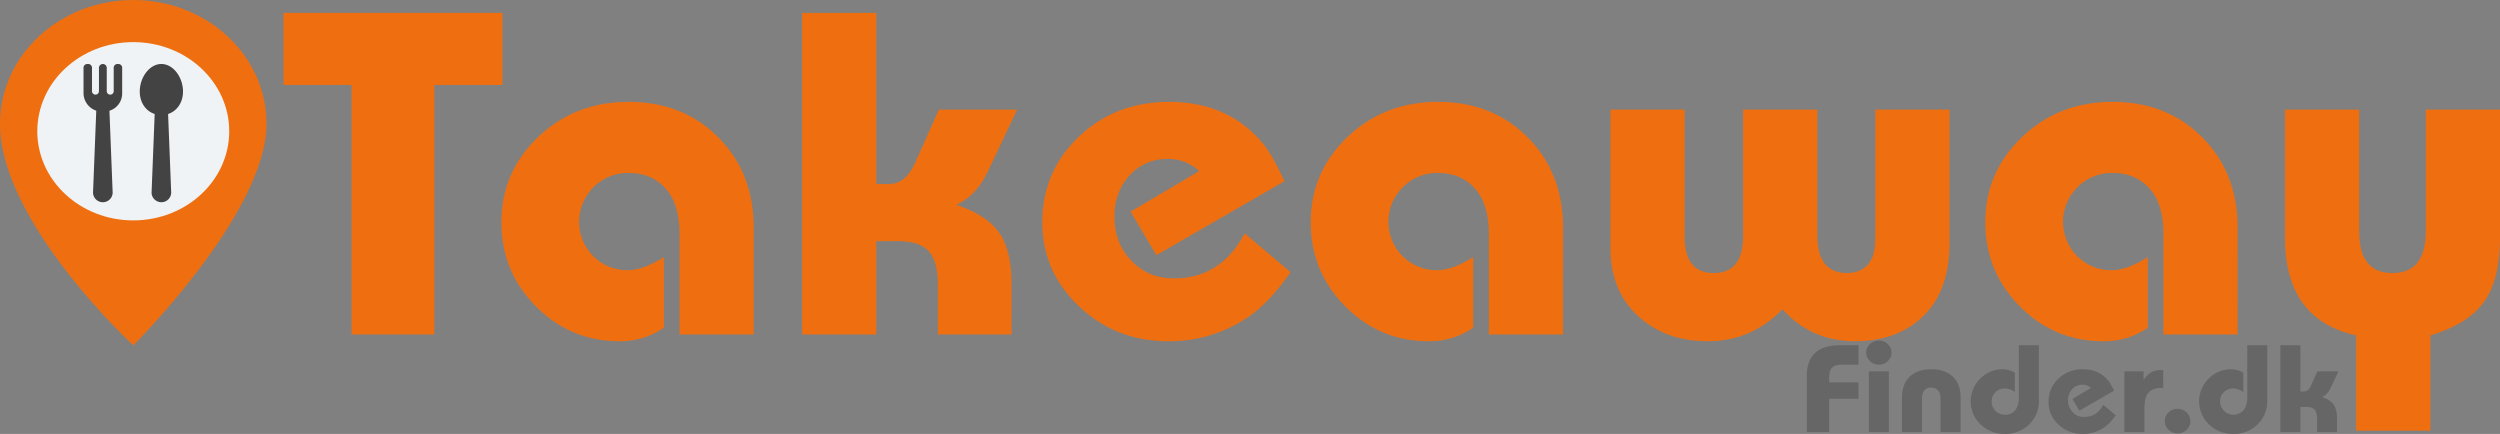
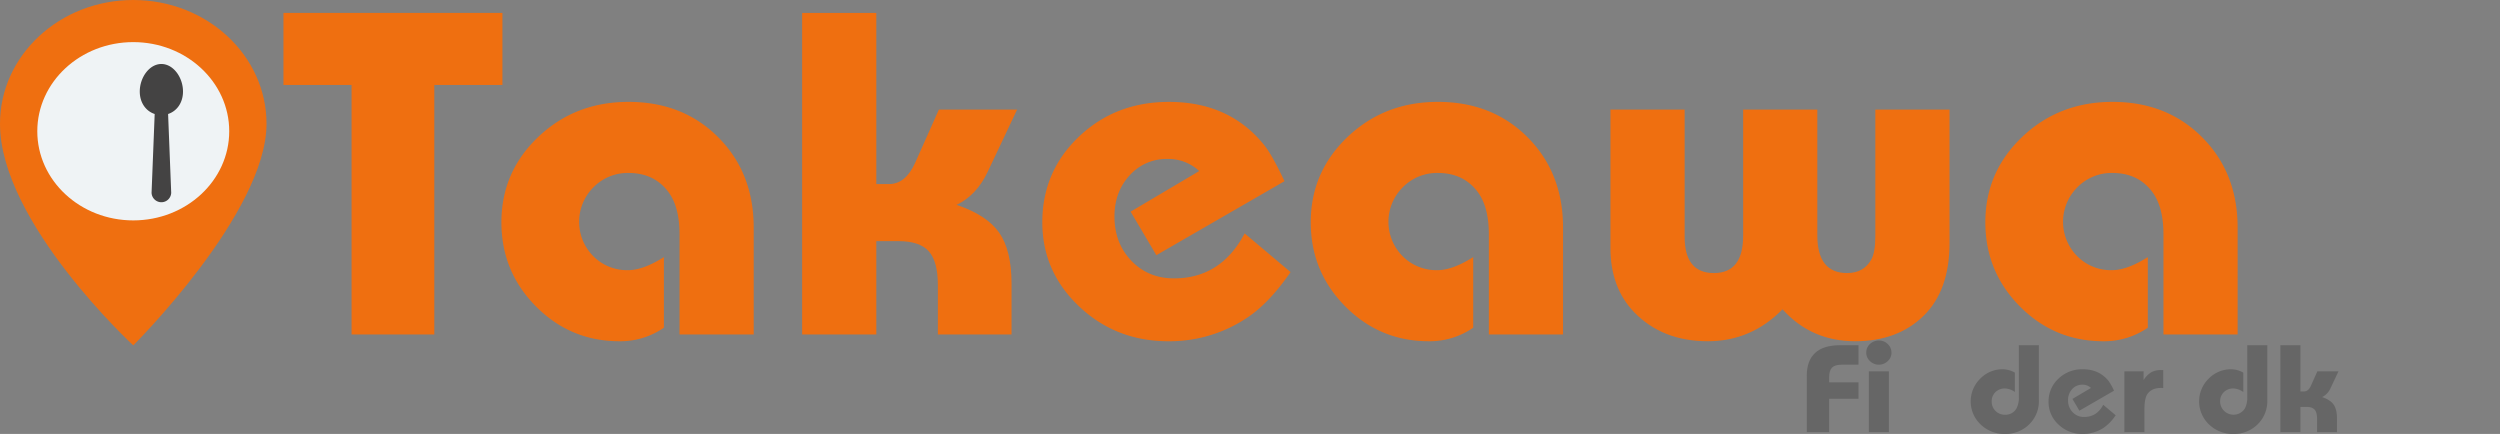
<svg xmlns="http://www.w3.org/2000/svg" id="Layer_1" data-name="Layer 1" viewBox="0 0 1324.521 229.912">
  <rect x="0" y="0" width="1324.521" height="229.912" fill="#808080" stroke="none" />
  <defs>
    <style>.cls-1{fill:#ef6f10;}.cls-2{fill:#eff3f5;}.cls-3{fill:#444343;}.cls-4{fill:#666;}</style>
  </defs>
-   <path class="cls-1" d="M382.205,206.6c0,47.228-70.6,117.4-70.6,117.4S241,258.848,241,206.6c0-36.22,31.61-65.582,70.6-65.582S382.205,170.378,382.205,206.6Z" transform="translate(-241 -141.016)" />
+   <path class="cls-1" d="M382.205,206.6c0,47.228-70.6,117.4-70.6,117.4S241,258.848,241,206.6c0-36.22,31.61-65.582,70.6-65.582S382.205,170.378,382.205,206.6" transform="translate(-241 -141.016)" />
  <ellipse class="cls-2" cx="70.603" cy="69.54" rx="50.843" ry="47.228" />
-   <path class="cls-3" d="M303.664,174.919h-.36a2,2,0,0,0-2.064,1.918v12.521a1.846,1.846,0,0,1-3.686.092V176.837a2.071,2.071,0,0,0-4.13,0v12.521a1.846,1.846,0,0,1-3.686.092V176.837a2,2,0,0,0-2.065-1.918h-.359a2,2,0,0,0-2.065,1.918v13.581A9.929,9.929,0,0,0,292,199.672l-1.714,43.484a5.207,5.207,0,0,0,10.406,0l-1.714-43.469a9.582,9.582,0,0,0,6.751-8.943V176.837A2,2,0,0,0,303.664,174.919Z" transform="translate(-241 -141.016)" />
  <path class="cls-3" d="M337.956,189.505c0-7.473-5.127-14.586-11.453-14.586s-11.454,7.113-11.454,14.586c0,6,3.314,10.407,7.9,11.908L321.3,243.156a5.207,5.207,0,0,0,10.406,0l-1.646-41.743C334.643,199.912,337.956,195.509,337.956,189.505Z" transform="translate(-241 -141.016)" />
  <path class="cls-1" d="M471.1,318.223H427.263v-132.2H391.174V147.852H507.193v38.173H471.1Z" transform="translate(-241 -141.016)" />
  <path class="cls-1" d="M640.319,318.223h-39.3V265.19q0-14.856-6.148-22.8-7.486-9.734-20.851-9.735a25.389,25.389,0,0,0-18.579,7.558,25.838,25.838,0,0,0-.134,36.508,25.141,25.141,0,0,0,18.445,7.429q8.02,0,18.981-6.917v37.405a40.556,40.556,0,0,1-23.525,7.174q-25.932,0-44.242-18.447t-18.312-44.578q0-26.643,19.515-45.219t47.851-18.574q28.872,0,47.583,18.83T640.319,261.6Z" transform="translate(-241 -141.016)" />
  <path class="cls-1" d="M776.92,318.223H737.891V292.091q0-12.551-4.812-17.934t-16.04-5.38H705.277v49.446h-39.3V147.852h39.3v90.693h6.683q8.822,0,13.9-11.272l12.564-28.182H779.86l-15.5,32.793q-5.882,12.557-16.574,17.678,16.041,5.379,22.589,14.731t6.55,27.029Z" transform="translate(-241 -141.016)" />
  <path class="cls-1" d="M900.423,264.678l24.327,20.5q-11.5,16.658-23.257,24.339a73.868,73.868,0,0,1-41.435,12.3q-27.806,0-47.317-18.447t-19.514-44.578q0-26.9,19.38-45.347t47.718-18.446q32.341,0,50.792,23.314,4.01,5.128,10.425,18.7l-67.9,39.2-13.634-23.059,36.356-21.52a23.981,23.981,0,0,0-16.841-6.4,26.125,26.125,0,0,0-20.049,8.711q-8.021,8.712-8.02,21.776,0,14.094,8.955,23.443T863,288.5Q887.859,288.5,900.423,264.678Z" transform="translate(-241 -141.016)" />
  <path class="cls-1" d="M1069.105,318.223h-39.3V265.19q0-14.856-6.149-22.8-7.488-9.734-20.851-9.735a25.391,25.391,0,0,0-18.58,7.558,25.834,25.834,0,0,0-.133,36.508,25.136,25.136,0,0,0,18.445,7.429q8.019,0,18.98-6.917v37.405A40.554,40.554,0,0,1,998,321.81q-25.933,0-44.242-18.447t-18.312-44.578q0-26.643,19.515-45.219t47.852-18.574q28.869,0,47.584,18.83t18.712,47.781Z" transform="translate(-241 -141.016)" />
  <path class="cls-1" d="M1234.576,199.091h39.3V269.8q0,25.111-13.768,38.558t-36.221,13.451q-23.258,0-38.5-16.91-16.578,16.91-39.564,16.91-24.06,0-39.029-15.372-12.569-13.067-12.565-34.075V199.091h39.3v67.38q0,19.215,15.5,19.215t15.505-19.728V199.091h39.3V265.7q0,19.983,15.772,19.984,8.822,0,12.832-7.174,2.136-3.843,2.138-12.554Z" transform="translate(-241 -141.016)" />
  <path class="cls-1" d="M1426.516,318.223h-39.3V265.19q0-14.856-6.149-22.8-7.488-9.734-20.851-9.735a25.389,25.389,0,0,0-18.579,7.558,25.838,25.838,0,0,0-.134,36.508,25.141,25.141,0,0,0,18.445,7.429q8.021,0,18.981-6.917v37.405a40.556,40.556,0,0,1-23.525,7.174q-25.933,0-44.242-18.447t-18.311-44.578q0-26.643,19.514-45.219t47.851-18.574q28.87,0,47.584,18.83t18.713,47.781Z" transform="translate(-241 -141.016)" />
-   <path class="cls-1" d="M1526.225,199.091h39.3v67.892q0,22.29-8.554,34.075t-28.336,17.677v50.471h-39.3V318.735q-37.692-8.454-37.692-51.5V199.091h39.3v64.818q0,21.779,17.643,21.777t17.644-22.29Z" transform="translate(-241 -141.016)" />
  <path class="cls-4" d="M1210.1,369.958h-11.849V339.907q0-7.755,4.371-11.875t13.33-4.12h9.682v10.317h-8.815q-3.614,0-5.166,1.523t-1.553,5.124v2.7h15.534V352.3H1210.1Z" transform="translate(-241 -141.016)" />
  <path class="cls-4" d="M1236.541,321.419a6.4,6.4,0,0,1,4.624,1.9,6.121,6.121,0,0,1,1.951,4.535,5.96,5.96,0,0,1-1.987,4.5,6.667,6.667,0,0,1-4.733,1.87,6.516,6.516,0,0,1-4.66-1.9,5.991,5.991,0,0,1-1.986-4.467,6.083,6.083,0,0,1,1.95-4.569A6.722,6.722,0,0,1,1236.541,321.419Zm5.2,48.539h-10.621v-32.2h10.621Z" transform="translate(-241 -141.016)" />
-   <path class="cls-4" d="M1279.746,369.958h-10.62V352.786q0-3.253-1.084-4.64a4.615,4.615,0,0,0-3.829-1.73,4.368,4.368,0,0,0-4.552,2.977,12.056,12.056,0,0,0-.361,3.462v17.1h-10.621v-18.28q0-7.131,4.082-11.079t11.452-3.947q7.37,0,11.451,3.947t4.082,11.01Z" transform="translate(-241 -141.016)" />
  <path class="cls-4" d="M1321.216,323.912v29.012a17.139,17.139,0,0,1-4.551,12.326,17.745,17.745,0,0,1-13.366,5.677,18.046,18.046,0,0,1-12.934-5.02,16.842,16.842,0,0,1-.253-24.235,16.418,16.418,0,0,1,12.031-5.02,13.082,13.082,0,0,1,6.357,1.8V348.7a9.587,9.587,0,0,0-5.2-1.87,6.99,6.99,0,0,0-5.094,1.939,6.66,6.66,0,0,0-1.987,4.985,6.885,6.885,0,0,0,7.009,6.994,6.674,6.674,0,0,0,6.14-3.393,12.158,12.158,0,0,0,1.229-6.093V323.912Z" transform="translate(-241 -141.016)" />
  <path class="cls-4" d="M1355.318,355.486l6.576,5.54a24,24,0,0,1-6.287,6.578,19.967,19.967,0,0,1-11.2,3.323,17.934,17.934,0,0,1-12.789-4.985,15.976,15.976,0,0,1-5.273-12.048,16.256,16.256,0,0,1,5.237-12.256,17.993,17.993,0,0,1,12.9-4.986q8.742,0,13.727,6.3a29.554,29.554,0,0,1,2.818,5.054L1342.675,358.6l-3.685-6.231,9.826-5.817a6.483,6.483,0,0,0-4.551-1.731,7.059,7.059,0,0,0-5.419,2.354,8.354,8.354,0,0,0-2.168,5.886,8.788,8.788,0,0,0,2.421,6.335,8.089,8.089,0,0,0,6.1,2.528Q1351.923,361.926,1355.318,355.486Z" transform="translate(-241 -141.016)" />
  <path class="cls-4" d="M1377.138,369.958h-10.621v-32.2H1376.7V342.4a12.433,12.433,0,0,1,4.046-4.154,10.653,10.653,0,0,1,5.274-1.177h1.084v9.556a9.27,9.27,0,0,0-1.228-.07q-4.842,0-7.081,3.116-1.663,2.284-1.661,8.171Z" transform="translate(-241 -141.016)" />
-   <path class="cls-4" d="M1394.766,357.633a6.545,6.545,0,0,1,4.732,1.939,6.29,6.29,0,0,1,0,9.174,6.922,6.922,0,0,1-9.573-.035,6.247,6.247,0,0,1-.036-9.174A6.781,6.781,0,0,1,1394.766,357.633Z" transform="translate(-241 -141.016)" />
  <path class="cls-4" d="M1442.232,323.912v29.012a17.138,17.138,0,0,1-4.55,12.326,17.749,17.749,0,0,1-13.367,5.677,18.044,18.044,0,0,1-12.933-5.02,16.839,16.839,0,0,1-.253-24.235,16.416,16.416,0,0,1,12.03-5.02,13.086,13.086,0,0,1,6.358,1.8V348.7a9.59,9.59,0,0,0-5.2-1.87,6.987,6.987,0,0,0-5.093,1.939,6.657,6.657,0,0,0-1.988,4.985,7.1,7.1,0,0,0,13.15,3.6,12.17,12.17,0,0,0,1.228-6.093V323.912Z" transform="translate(-241 -141.016)" />
  <path class="cls-4" d="M1479.151,369.958H1468.6V362.9q0-3.393-1.3-4.848t-4.335-1.454h-3.179v13.364h-10.621V323.912h10.621v24.512h1.806q2.385,0,3.758-3.047l3.395-7.617h11.2l-4.19,8.864a9.511,9.511,0,0,1-4.48,4.777q4.336,1.455,6.106,3.981t1.769,7.306Z" transform="translate(-241 -141.016)" />
</svg>